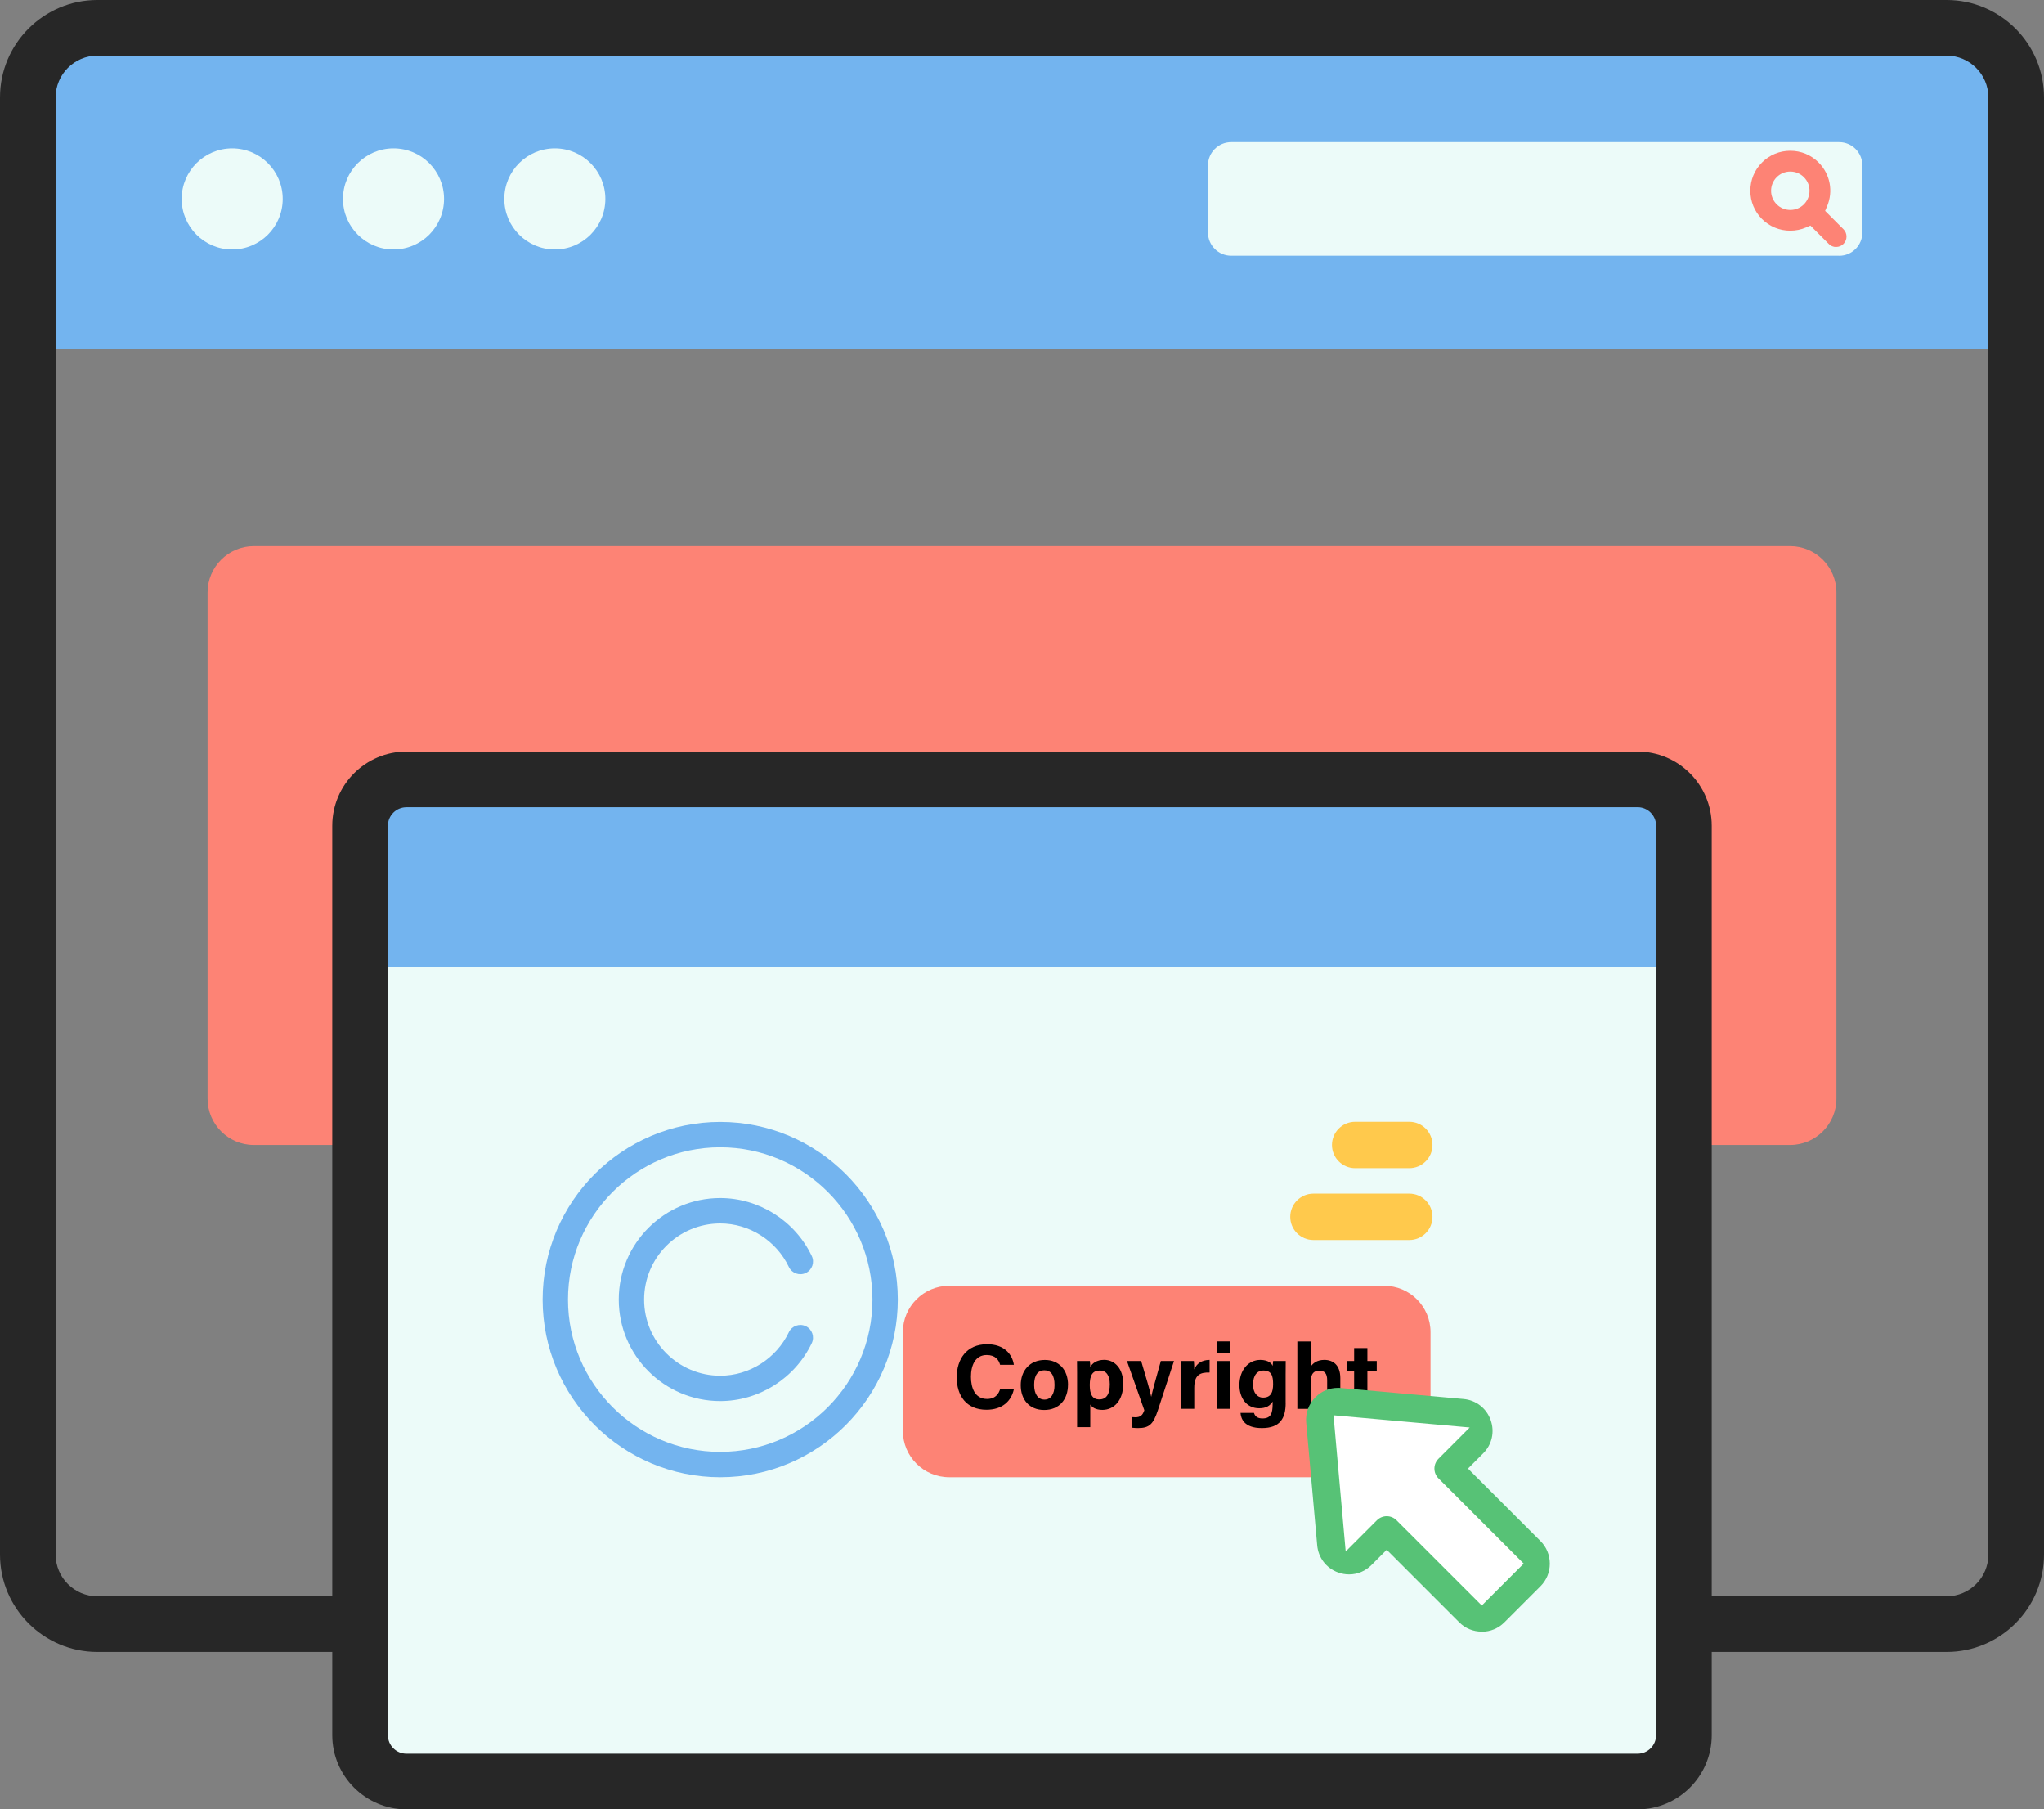
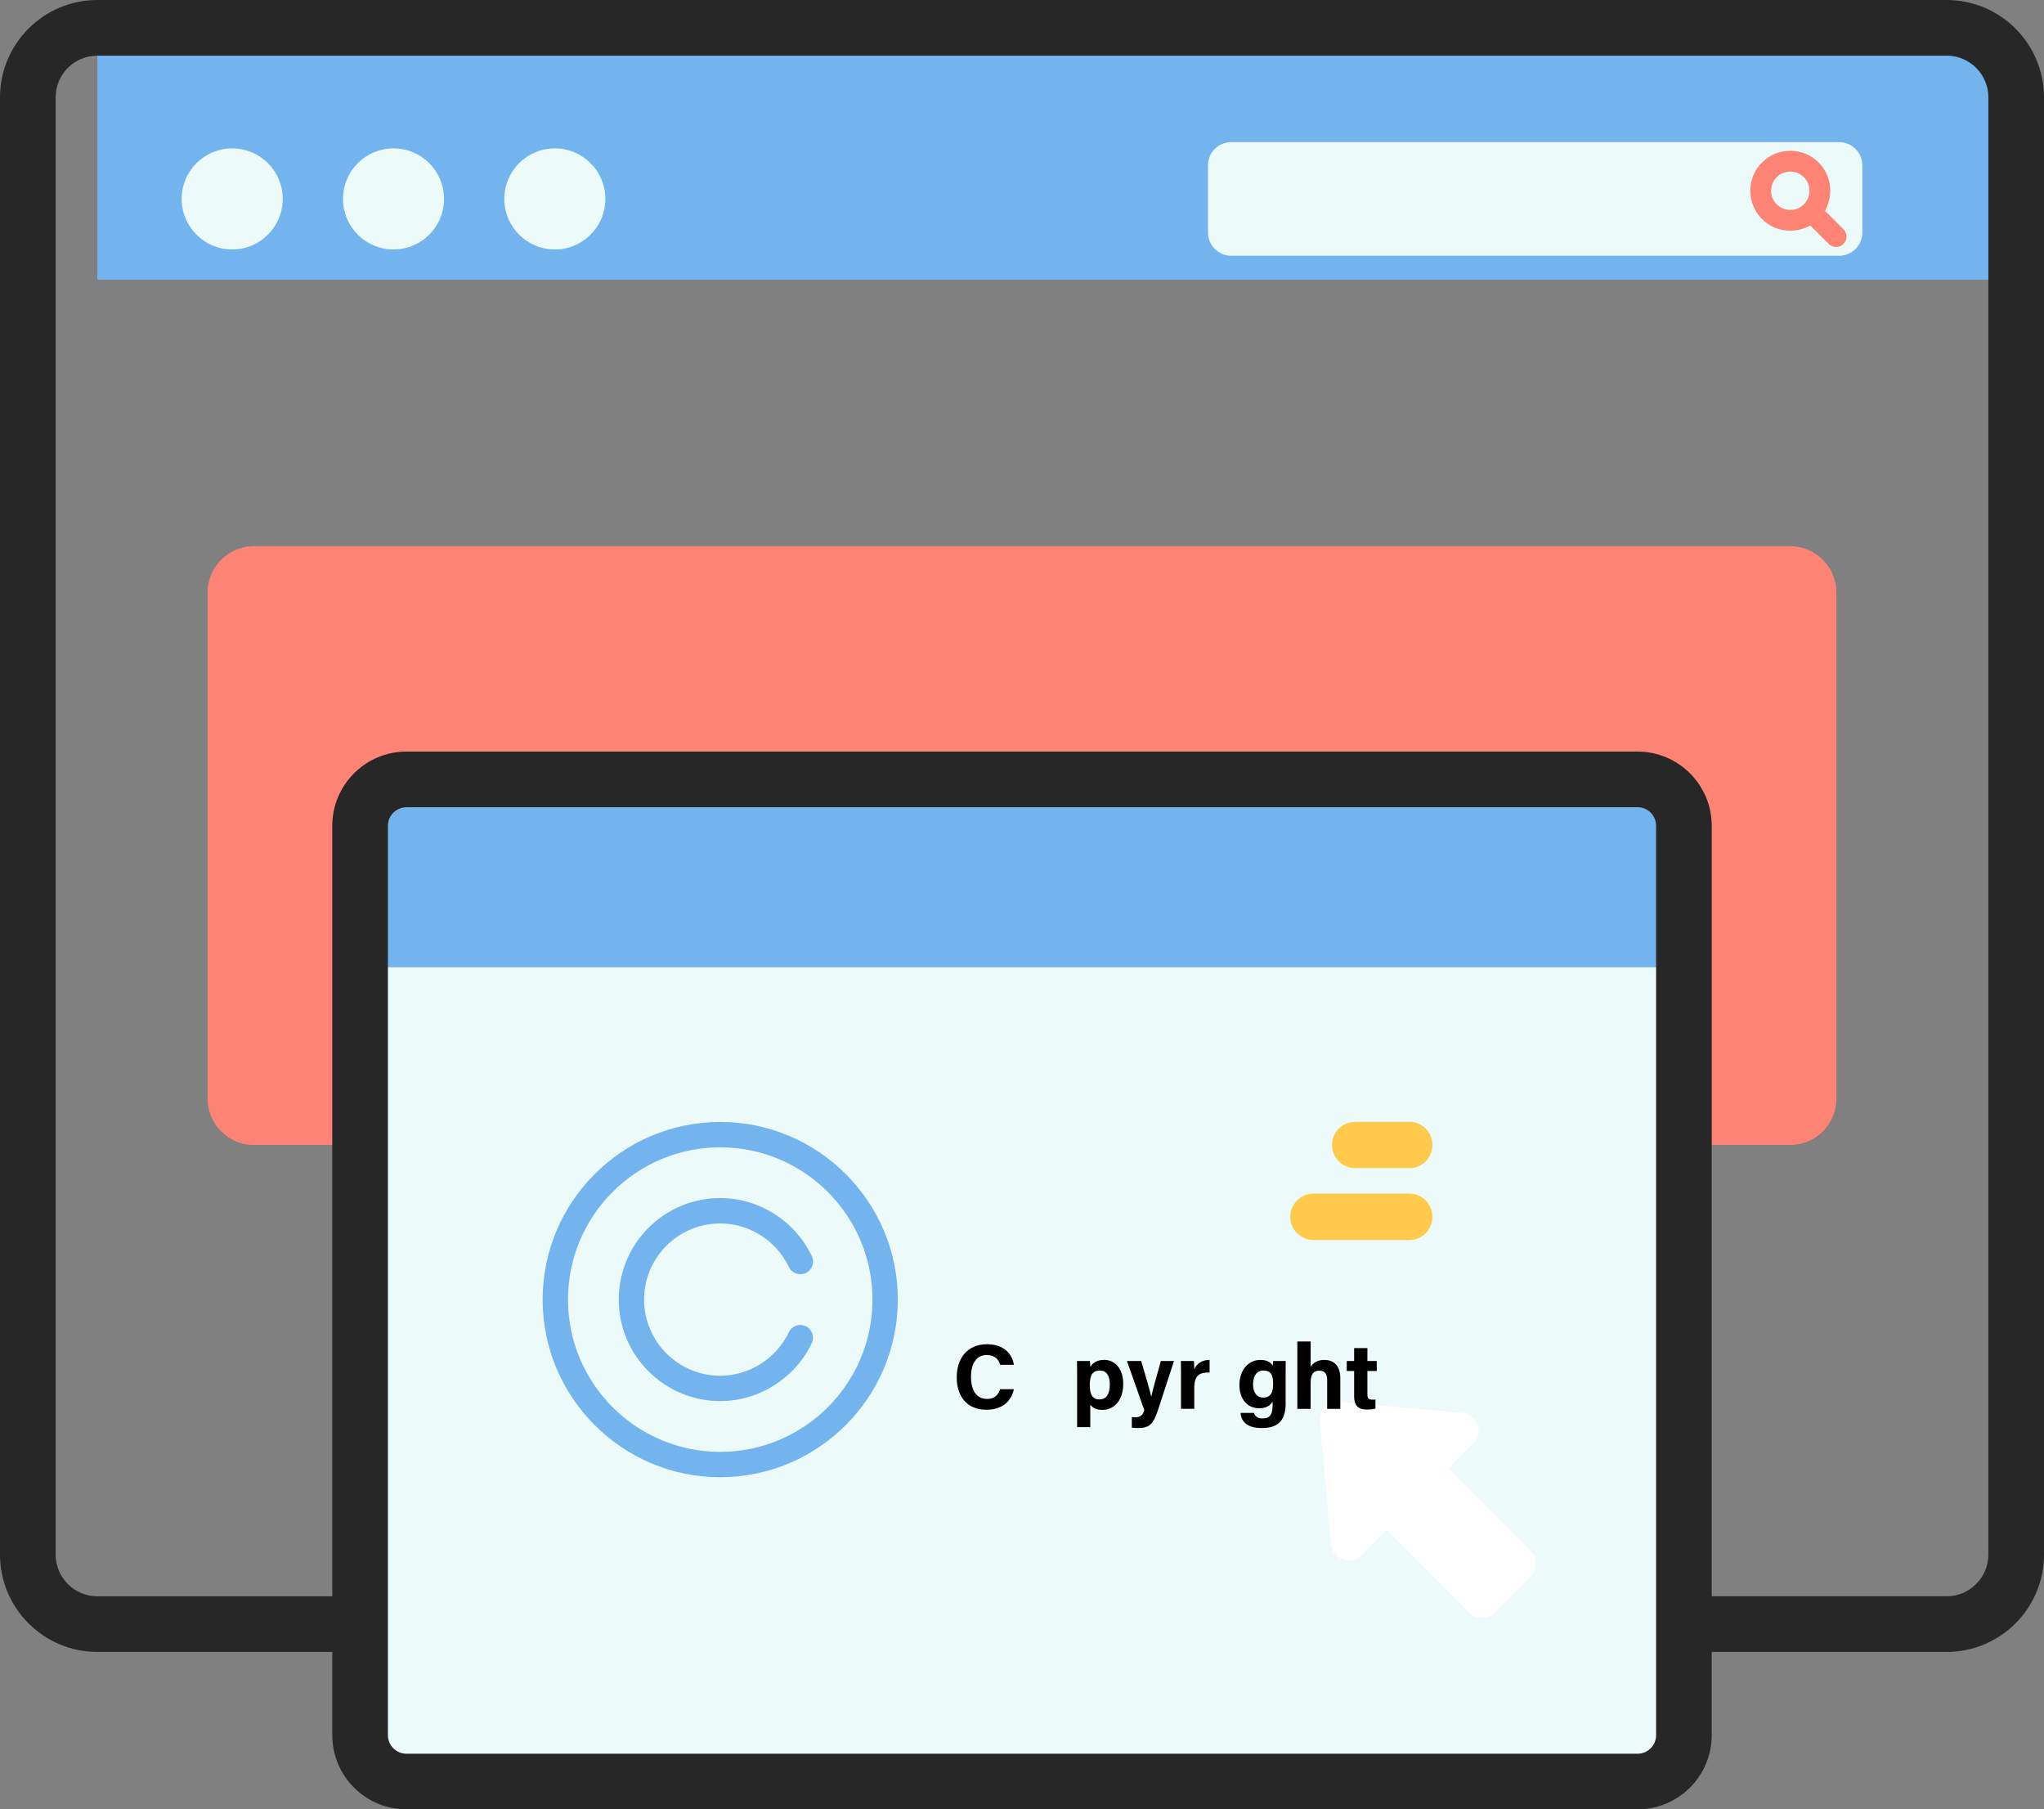
<svg xmlns="http://www.w3.org/2000/svg" id="Layer_1" viewBox="0 0 440.94 390.22">
  <rect x="0" y="0" width="440.94" height="390.22" fill="#808080" stroke="none" />
  <g>
    <path d="M386.16,246.94H54.78c-5.52,0-10-4.48-10-10V127.79c0-5.52,4.48-10,10-10H386.16c5.52,0,10,4.48,10,10v109.15c0,5.52-4.48,10-10,10h0Z" style="fill:#fd8375;" />
-     <path d="M434.94,75.31V21c0-8.28-6.72-15-15-15H21c-8.28,0-15,6.72-15,15v54.31H434.94Z" style="fill:#73b4ef;" />
+     <path d="M434.94,75.31V21c0-8.28-6.72-15-15-15H21v54.31H434.94Z" style="fill:#73b4ef;" />
  </g>
  <g>
    <g>
      <circle cx="50.09" cy="42.9" r="10.9" style="fill:#ecfbf9;" />
      <circle cx="84.89" cy="42.9" r="10.9" style="fill:#ecfbf9;" />
      <circle cx="119.69" cy="42.9" r="10.9" style="fill:#ecfbf9;" />
    </g>
    <path d="M396.75,55.15h-131.15c-2.77,0-5.01-2.24-5.01-5.01v-14.47c0-2.77,2.24-5.01,5.01-5.01h131.15c2.76,0,5,2.24,5,5v14.5c0,2.76-2.24,5-5,5h0Z" style="fill:#ecfbf9;" />
    <path d="M396.09,53.27c-.6,0-1.16-.23-1.58-.66l-3.96-3.96-.93,.4c-1.09,.47-2.24,.7-3.42,.7-2.3,0-4.46-.89-6.09-2.51-1.63-1.63-2.52-3.79-2.52-6.1s.89-4.47,2.52-6.1c1.63-1.63,3.79-2.52,6.1-2.52s4.47,.89,6.1,2.52c2.51,2.51,3.22,6.24,1.81,9.51l-.4,.93,3.96,3.96c.87,.87,.87,2.29,0,3.16-.42,.42-.98,.66-1.58,.66Zm-9.88-16.27c-1.11,0-2.15,.43-2.93,1.21-1.62,1.62-1.62,4.25,0,5.86,.78,.78,1.82,1.21,2.93,1.21s2.15-.43,2.93-1.21c1.62-1.62,1.62-4.25,0-5.86-.78-.78-1.82-1.21-2.93-1.21Z" style="fill:#fd8375;" />
  </g>
  <g>
    <g>
      <path d="M353.26,384.21H87.68c-5.52,0-10-4.48-10-10V178.09c0-5.52,4.48-10,10-10H353.26c5.52,0,10,4.48,10,10v196.12c0,5.52-4.48,10-10,10Z" style="fill:#ecfbf9;" />
      <path d="M363.26,208.61H77.68v-30.51c0-5.52,4.48-10,10-10H353.26c5.52,0,10,4.48,10,10v30.51Z" style="fill:#73b4ef;" />
    </g>
    <path d="M87.68,390.22c-8.82,0-16-7.18-16-16v-17.95H21c-11.58,0-21-9.42-21-21V21C0,9.42,9.42,0,21,0H419.94c11.58,0,21,9.42,21,21V335.27c0,11.58-9.42,21-21,21h-50.68v17.95c0,8.82-7.18,16-16,16H87.68Zm0-216.12c-2.21,0-4,1.79-4,4v196.12c0,2.21,1.79,4,4,4H353.26c2.21,0,4-1.79,4-4V178.09c0-2.21-1.79-4-4-4H87.68Zm332.26,170.17c4.96,0,9-4.04,9-9V21c0-4.96-4.04-9-9-9H21c-4.96,0-9,4.04-9,9V335.27c0,4.96,4.04,9,9,9h50.68V178.09c0-8.82,7.18-16,16-16H353.26c8.82,0,16,7.18,16,16v166.17h50.68Z" style="fill:#272727;" />
  </g>
-   <path d="M298.6,318.59h-93.83c-5.52,0-10-4.48-10-10v-21.29c0-5.52,4.48-10,10-10h93.83c5.52,0,10,4.48,10,10v21.29c0,5.52-4.48,10-10,10Z" style="fill:#fd8375;" />
  <path d="M315.43,304.7l-26.46-2.37c-2.41-.22-4.43,1.8-4.21,4.21l2.37,26.46c.29,3.28,4.28,4.73,6.61,2.4l5.4-5.4,17.76,17.76c1.52,1.52,3.97,1.52,5.49,0l7.8-7.8c1.52-1.52,1.52-3.97,0-5.49l-17.76-17.76,5.4-5.4c2.33-2.33,.88-6.32-2.4-6.61h0Z" style="fill:#fff;" />
  <g>
    <g>
      <path d="M218.72,299.61c-.55,2.56-2.48,4.43-5.92,4.43-4.36,0-6.41-3.08-6.41-6.99s2.12-7.14,6.56-7.14c3.66,0,5.43,2.15,5.77,4.44h-2.97c-.29-1.06-1.02-2.11-2.89-2.11-2.45,0-3.4,2.2-3.4,4.7,0,2.32,.82,4.77,3.48,4.77,1.94,0,2.55-1.3,2.81-2.1h2.99Z" />
-       <path d="M230.39,298.67c0,3.12-1.87,5.42-5.13,5.42s-5.06-2.28-5.06-5.36,1.92-5.43,5.2-5.43c3.04,0,5,2.14,5,5.37Zm-7.3,.02c0,1.98,.85,3.16,2.23,3.16s2.17-1.18,2.17-3.14c0-2.16-.79-3.18-2.21-3.18-1.32,0-2.19,.98-2.19,3.16Z" />
      <path d="M235.2,302.93v4.86h-2.84v-11.78c0-.83,0-1.66-.02-2.49h2.77c.04,.27,.09,.91,.09,1.28,.44-.76,1.36-1.52,3-1.52,2.32,0,4.11,1.94,4.11,5.14,0,3.64-2,5.65-4.5,5.65-1.46,0-2.21-.55-2.61-1.15Zm4.21-4.39c0-1.89-.76-2.96-2.12-2.96-1.62,0-2.2,1.04-2.2,3.12,0,1.97,.53,3.11,2.07,3.11s2.25-1.17,2.25-3.27Z" />
      <path d="M246.18,293.53c1.07,3.56,1.99,6.73,2.16,7.69h.02c.22-1.04,.83-3.35,2.06-7.69h2.84l-3.47,10.61c-.99,2.97-1.81,3.85-4.29,3.85-.25,0-.84-.02-1.34-.08v-2.29c.19,.02,.51,.04,.74,.04,1.05,0,1.58-.37,1.96-1.51l-3.75-10.63h3.06Z" />
      <path d="M254.77,296.33c0-1.02,0-1.93-.02-2.8h2.8c.04,.23,.08,1.25,.08,1.81,.46-1.18,1.56-2.04,3.31-2.05v2.72c-2.07-.05-3.31,.5-3.31,3.33v4.5h-2.86v-7.52Z" />
-       <path d="M262.54,289.3h2.86v2.55h-2.86v-2.55Zm0,4.23h2.86v10.31h-2.86v-10.31Z" />
      <path d="M277.35,302.59c0,3.31-1.22,5.4-5.13,5.4s-4.51-2.1-4.61-3.27h2.91c.2,.71,.72,1.19,1.82,1.19,1.85,0,2.2-1.13,2.2-3.15v-.49c-.54,.89-1.39,1.45-2.91,1.45-2.72,0-4.26-2.23-4.26-5,0-3.22,1.93-5.43,4.51-5.43,1.77,0,2.51,.83,2.66,1.31,.02-.28,.09-.91,.11-1.08h2.71c-.02,.92-.02,1.97-.02,2.96v6.1Zm-7.04-3.99c0,1.77,.89,2.82,2.15,2.82,1.72,0,2.18-1.18,2.18-2.91s-.31-2.93-2.12-2.93c-1.24,0-2.21,.96-2.21,3.02Z" />
      <path d="M282.74,289.3v5.45c.45-.67,1.29-1.46,2.95-1.46,1.92,0,3.45,1.14,3.45,3.94v6.62h-2.84v-6.19c0-1.34-.48-2.05-1.67-2.05-1.59,0-1.9,1.18-1.9,2.77v5.47h-2.86v-14.54h2.86Z" />
      <path d="M290.53,293.53h1.59v-2.79h2.86v2.79h2.02v2.15h-2.02v5.09c0,.78,.24,1.09,1.09,1.09,.16,0,.44,0,.65-.03v1.96c-.57,.19-1.34,.2-1.92,.2-2.01,0-2.68-1.08-2.68-2.88v-5.43h-1.59v-2.15Z" />
    </g>
-     <path d="M319.65,351.89c-1.84,0-3.57-.71-4.86-2.01l-15.64-15.64-3.28,3.28c-1.31,1.31-3.02,2.03-4.83,2.03-.81,0-1.61-.14-2.38-.42-2.54-.92-4.27-3.17-4.51-5.86l-2.37-26.46c-.18-2.04,.54-4.03,1.99-5.48,1.3-1.3,3.02-2.01,4.86-2.01,.21,0,.42,0,.62,.03l26.46,2.37c2.69,.24,4.93,1.97,5.85,4.51,.92,2.54,.31,5.3-1.6,7.21l-3.28,3.28,15.64,15.64c1.3,1.3,2.01,3.02,2.01,4.87s-.71,3.57-2.01,4.87l-7.8,7.8c-1.3,1.3-3.02,2.01-4.87,2.01Zm-20.5-24.89c.8,0,1.55,.31,2.12,.88l18.39,18.38,9.04-9.04-18.38-18.38c-.57-.57-.88-1.32-.88-2.12s.32-1.56,.88-2.12l6.73-6.74-29.38-2.63,2.63,29.38,6.73-6.73c.56-.56,1.33-.88,2.12-.88Z" style="fill:#57c276;" />
  </g>
  <g>
    <path d="M304.02,251.94h-11.68c-2.76,0-5-2.24-5-5s2.24-5,5-5h11.68c2.76,0,5,2.24,5,5s-2.24,5-5,5Z" style="fill:#ffc94c;" />
    <path d="M304.02,267.43h-20.68c-2.76,0-5-2.24-5-5s2.24-5,5-5h20.68c2.76,0,5,2.24,5,5s-2.24,5-5,5Z" style="fill:#ffc94c;" />
  </g>
  <g>
    <path d="M117.06,280.28c0,21.13,17.19,38.31,38.31,38.31s38.31-17.19,38.31-38.31-17.19-38.31-38.31-38.31-38.31,17.19-38.31,38.31Zm71.15,0c0,18.11-14.73,32.84-32.84,32.84s-32.84-14.73-32.84-32.84,14.73-32.84,32.84-32.84,32.84,14.73,32.84,32.84Z" style="fill:#73b4ef;" />
    <path d="M133.48,280.28c0,12.07,9.82,21.89,21.89,21.89,8.38,0,16.13-4.91,19.75-12.5,.65-1.37,.07-3-1.29-3.65-1.37-.65-3-.07-3.65,1.29-2.72,5.7-8.54,9.39-14.81,9.39-9.06,0-16.42-7.36-16.42-16.42s7.36-16.42,16.42-16.42c6.28,0,12.09,3.69,14.81,9.39,.65,1.36,2.28,1.94,3.65,1.29,1.37-.65,1.94-2.28,1.29-3.65-3.62-7.6-11.37-12.51-19.75-12.51-12.07,0-21.89,9.82-21.89,21.89Z" style="fill:#73b4ef;" />
  </g>
</svg>